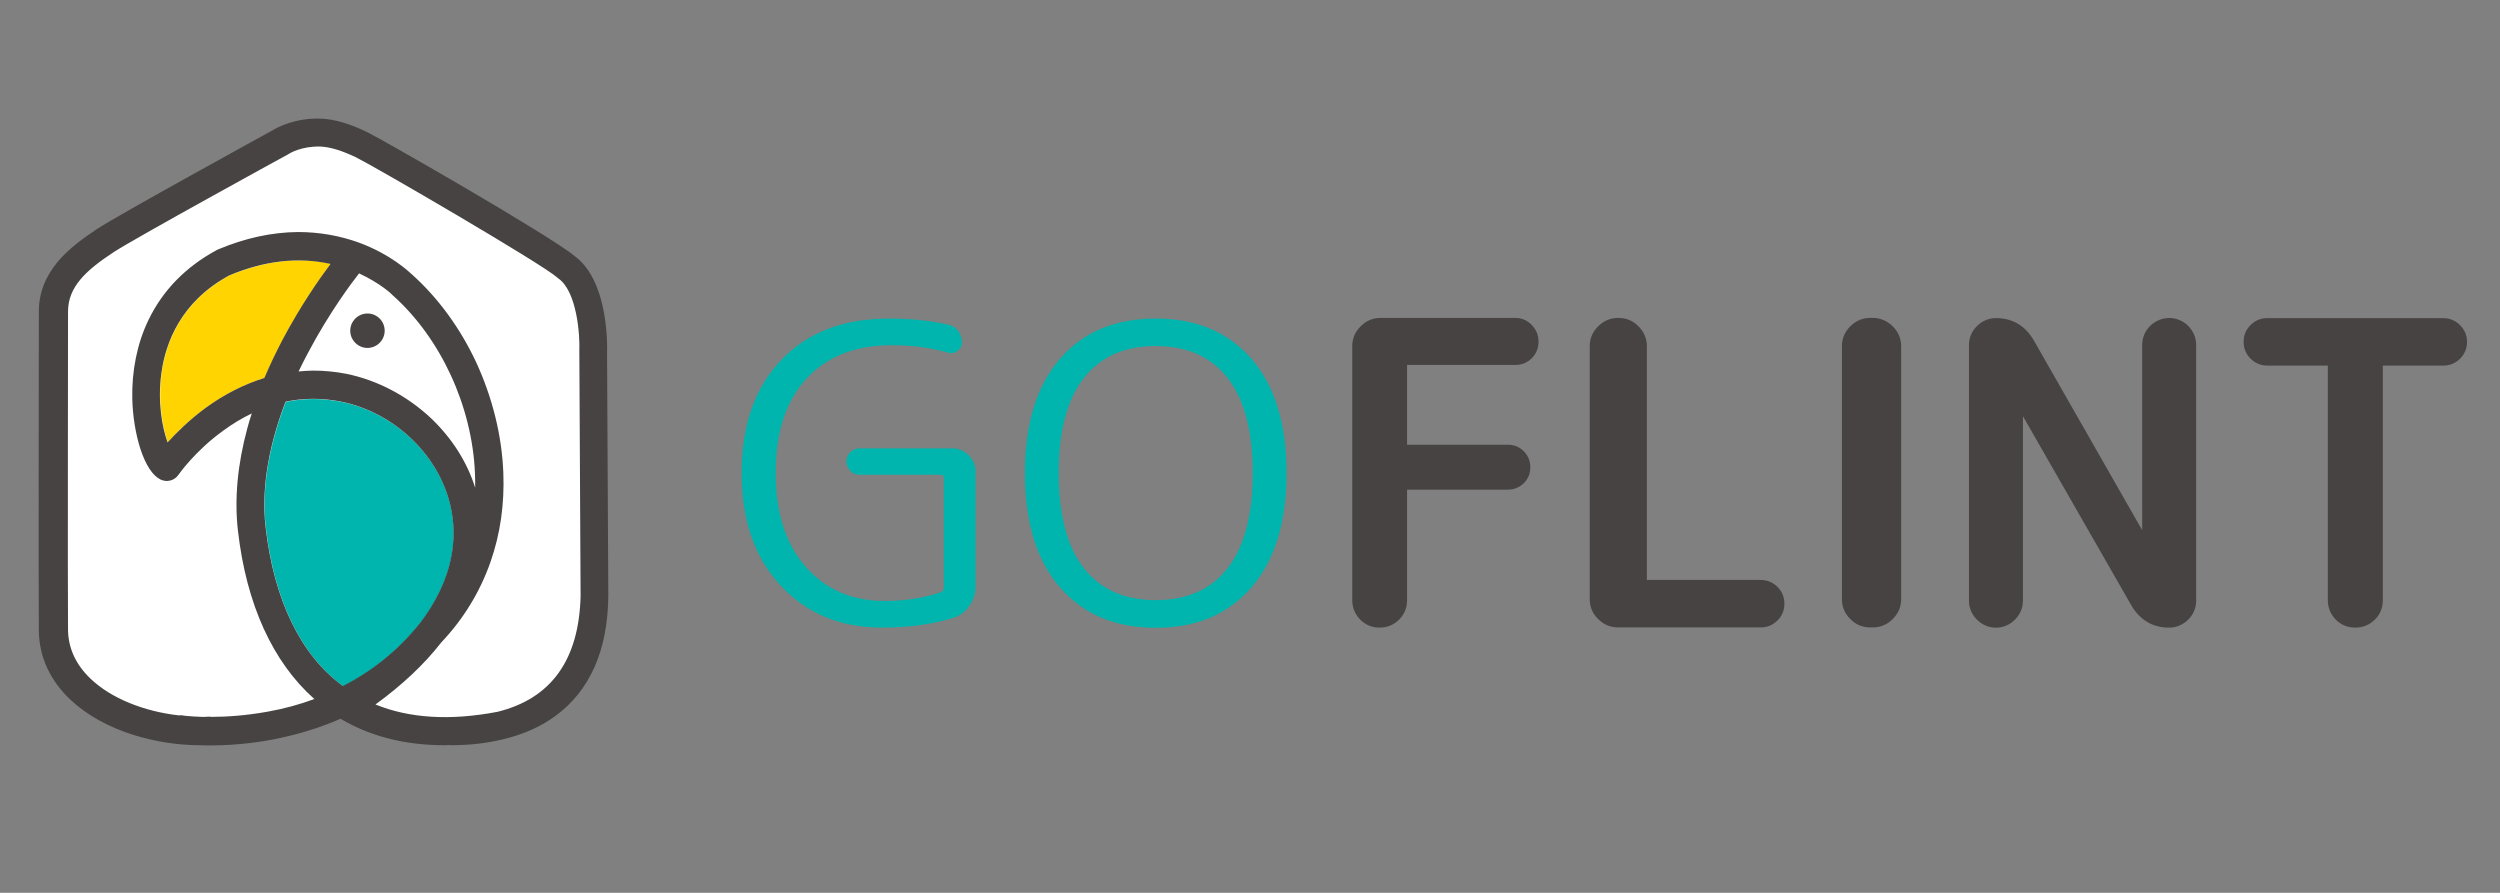
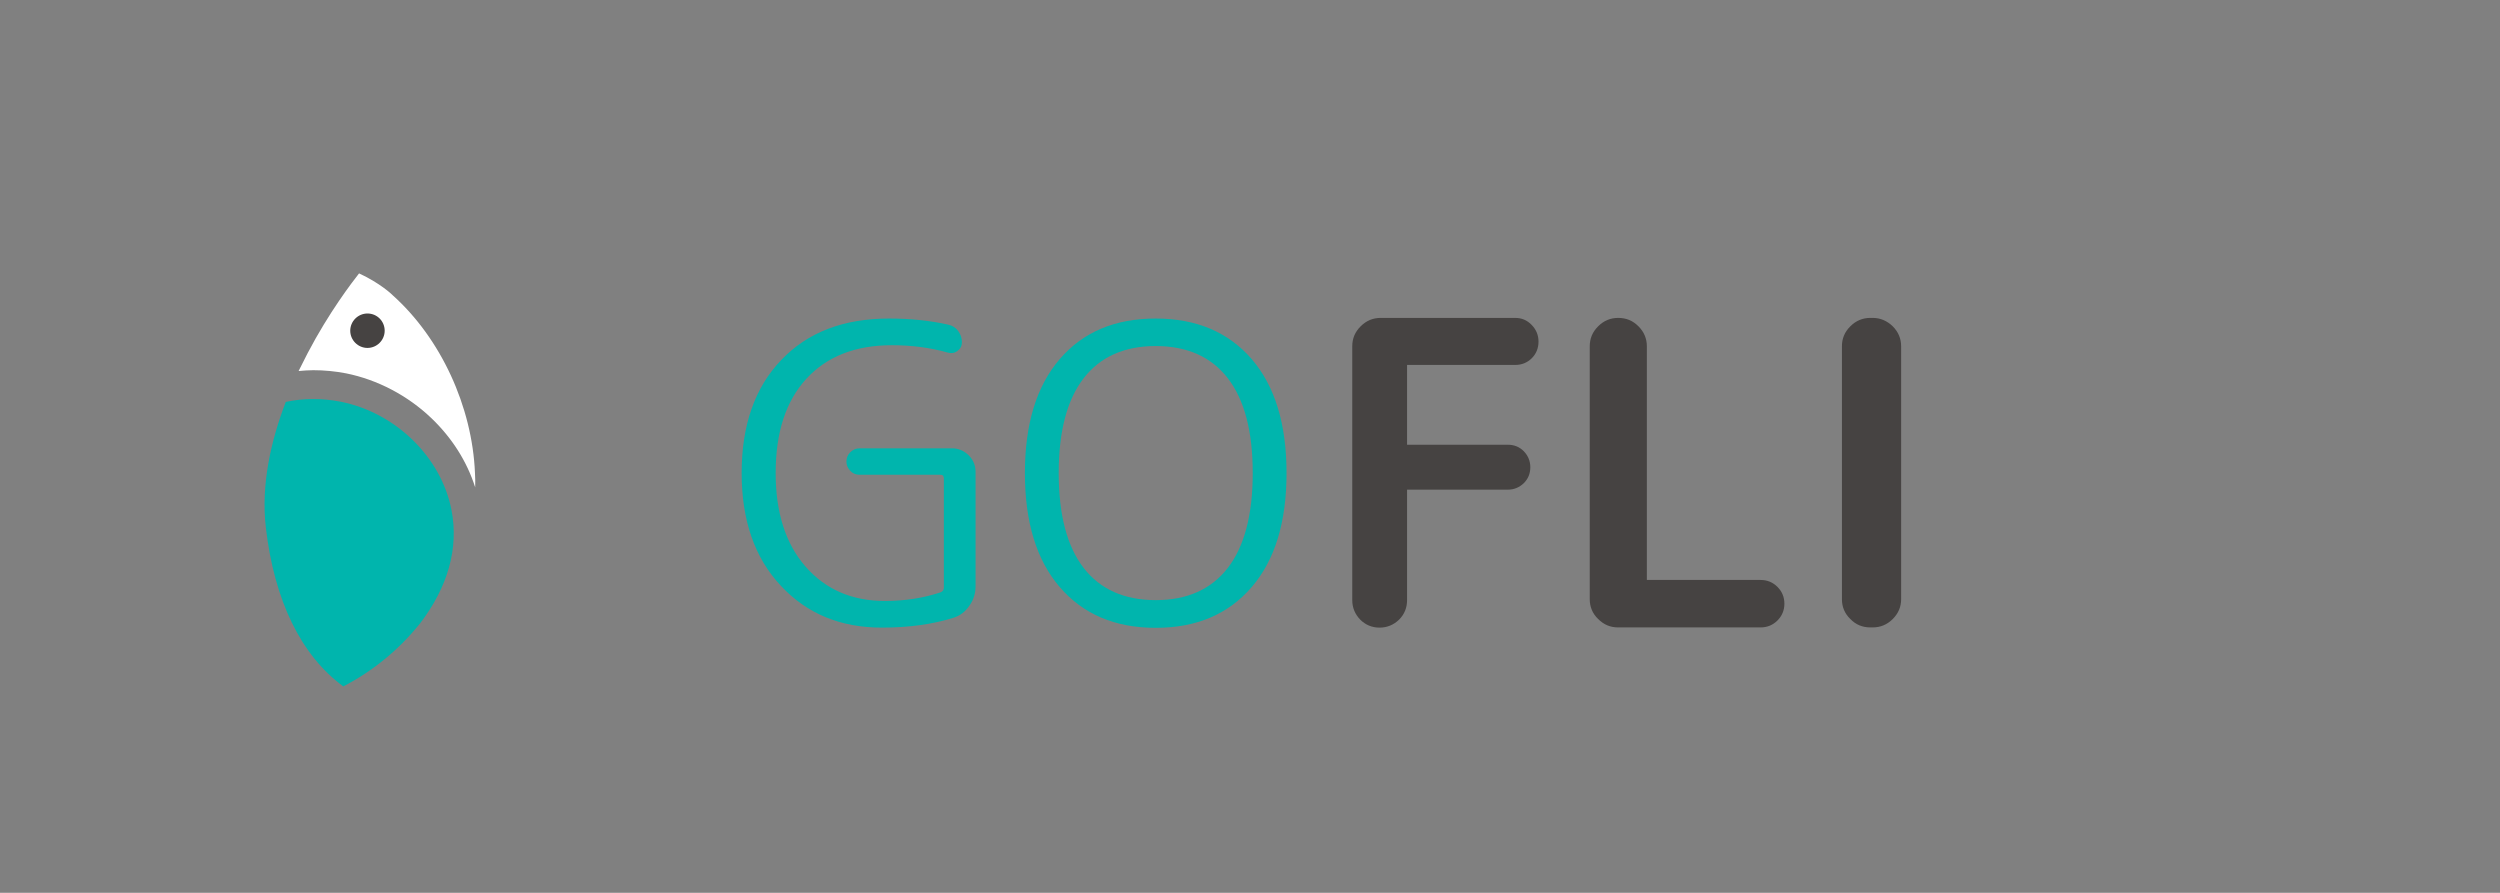
<svg xmlns="http://www.w3.org/2000/svg" version="1.1" id="Layer_1" x="0px" y="0px" viewBox="0 0 1190.6 425.2" style="enable-background:new 0 0 1190.6 425.2;" xml:space="preserve">
  <rect x="0" y="0" width="1190.6" height="425.2" fill="#808080" stroke="none" />
  <style type="text/css">
	.st0{fill:#FFFFFF;}
	.st1{fill:#FFD400;}
	.st2{fill:#00B5AD;}
	.st3{fill:#464342;}
</style>
  <g>
    <g>
-       <path class="st0" d="M278.7,166.5c0-0.1,0-0.2,0-0.3c0.3-7-1-28.6-10.3-35.1c-0.2-0.2-0.4-0.3-0.6-0.5    c-7.4-6.7-88.7-53.9-98.1-58.6c-6.8-3.3-12.6-5.1-17.2-5.2c-9.3-0.3-15.3,3.5-15.4,3.5c-0.2,0.1-0.3,0.2-0.5,0.3    c-0.7,0.4-74.4,40.8-85.1,47.7c-13.7,9-22.2,17-22.2,28.7c0,7.9-0.2,136.8,0,155.7v0.1c0.2,8.8,3.8,16.7,10.9,23.4    c10,9.4,26,15.9,43.2,17.9c0.6-0.1,1.3-0.1,1.9,0c0.1,0.1,3.5,0.5,9.3,0.7c1.1,0,2.2,0,3.3-0.1c0.5,0,1,0,1.5,0.1    c7.3,0,16.8-0.6,27.6-2.6c7.2-1.3,14.1-3.2,20.6-5.4c0.7-0.2,1.4-0.5,2.1-0.7l29.9,2.6c0,0,0,0,0,0c16.6,6.7,36.5,7.9,59.5,3.6    c26.2-6.5,39.7-25.2,40.3-56.1L278.7,166.5z" />
-       <path class="st1" d="M109.2,131.2c-23,12.5-30.2,32.1-32.2,46.2c-1.9,14,0.5,26.3,2.9,33.3c4.1-4.7,10.3-10.8,18.2-16.5    c8.9-6.5,18.3-11.3,27.9-14.2c2.6-6,5.4-12.1,8.7-18.3c8.7-16.4,17.7-29.2,22.8-36.1C142.2,122.3,126,124.2,109.2,131.2z" />
-       <path class="st2" d="M199.8,297.2c0-0.1,0.1-0.1,0.1-0.1c13.4-17.5,18.7-36,15.1-54.3c-4.9-25.1-26.6-46.3-52.8-51.5    c-8.8-1.7-17.6-1.7-26.1,0.1c-6.9,18-11.9,39.1-9.5,59.8c4,34.7,16.7,60.9,36.9,75.7C177.5,319.6,189.7,309.7,199.8,297.2z" />
+       <path class="st2" d="M199.8,297.2c0-0.1,0.1-0.1,0.1-0.1c13.4-17.5,18.7-36,15.1-54.3c-4.9-25.1-26.6-46.3-52.8-51.5    c-8.8-1.7-17.6-1.7-26.1,0.1c-6.9,18-11.9,39.1-9.5,59.8c4,34.7,16.7,60.9,36.9,75.7C177.5,319.6,189.7,309.7,199.8,297.2" />
      <path class="st0" d="M187,140.6c-0.1-0.1-0.2-0.2-0.3-0.3c-0.1-0.1-5.7-5.5-15.7-10.1c-3.3,4.2-14.3,18.5-24.5,38    c-1.4,2.7-2.8,5.5-4.3,8.5c2.3-0.2,4.6-0.4,7-0.4c5.2,0,10.4,0.5,15.6,1.5c14.9,3,29.3,10.5,40.7,21.4    c9.8,9.4,16.9,20.6,20.8,32.9c0.1-2.4,0-4.7-0.1-6.8C224.9,193.6,209.9,161.1,187,140.6z" />
      <path class="st3" d="M183.2,157.5c0,4.5-3.7,8.2-8.2,8.2c-4.5,0-8.2-3.7-8.2-8.2c0-4.5,3.7-8.2,8.2-8.2    C179.6,149.3,183.2,153,183.2,157.5" />
-       <path class="st3" d="M289.1,167.5c0.1-1.2,0.2-8.8-1.3-17.6c-2.3-13.3-7-22.7-14.2-28c-11-9.3-91.7-55.6-98.6-58.9    c-8.3-4.1-15.9-6.3-22.3-6.5c0,0,0,0-0.1,0c-12.4-0.4-20.8,4.4-22.5,5.4c-4.9,2.7-73.1,40.1-83.8,47.1    c-6.2,4.1-13.3,9.2-18.6,15.4c-6.1,7.3-9.2,15.1-9.2,23.9c0,7.7-0.2,133,0,152.3c0.2,12.2,5.3,23.4,14.9,32.5    c7.7,7.3,18.2,13.2,30.5,17c10,3.1,20.8,4.8,31.3,4.8c1.5,0.1,3.1,0.1,4.8,0.1c7.7,0,17.9-0.6,29.3-2.7c11.6-2.2,22.6-5.5,32.9-10    c14.1,8.4,30.7,12.6,49.5,12.6c0.8,0,1.6-0.1,2.4-0.1c0.2,0,0.3,0.1,0.5,0.1l0,0c8.9,0,16.9-0.9,24.4-2.7c0.2-0.1,0.4-0.1,0.6-0.1    c0.3-0.1,0.5-0.2,0.7-0.2c9.3-2.3,17.4-5.9,24.3-11c16.3-12,24.8-31.1,25.1-56.8c0-0.1,0-0.1,0-0.2L289.1,167.5z M126.5,251.1    c-2.4-20.6,2.6-41.8,9.5-59.8c8.6-1.8,17.3-1.8,26.1-0.1c26.2,5.2,47.9,26.4,52.8,51.5c3.6,18.3-1.7,36.8-15.1,54.3    c0,0.1-0.1,0.1-0.1,0.1c-10.1,12.5-22.3,22.4-36.4,29.6C143.3,312.1,130.5,285.9,126.5,251.1z M171,130.2    c10,4.6,15.7,10,15.7,10.1c0.1,0.1,0.2,0.2,0.3,0.3c22.9,20.4,37.9,52.9,39.2,84.9c0.1,2.2,0.1,4.5,0.1,6.8    c-3.8-12.2-11-23.5-20.8-32.9c-11.4-10.8-25.8-18.4-40.7-21.4c-5.2-1-10.4-1.5-15.6-1.5c-2.3,0-4.7,0.2-7,0.4    c1.4-3,2.9-5.8,4.3-8.5C156.8,148.8,167.7,134.4,171,130.2z M134.6,161.7c-3.2,6.1-6.1,12.2-8.7,18.3c-9.6,3-19,7.7-27.9,14.2    c-7.9,5.8-14,11.9-18.2,16.5c-2.5-7-4.9-19.3-2.9-33.3c2-14.2,9.2-33.7,32.2-46.2c16.8-7.1,33-8.9,48.3-5.5    C152.3,132.5,143.3,145.3,134.6,161.7z M236.9,339c-22.5,4.3-41.9,3.1-58.1-3.5c12.8-9.3,23.3-19.2,31.4-29.6    c10.5-11.1,18.4-24,23.4-38.3c4.7-13.4,6.7-27.7,6.1-42.6c-0.7-17.6-5.2-35.7-12.9-52.4c-7.6-16.3-18.2-30.8-30.6-41.9    c-1.4-1.3-10.2-9.6-25.1-15.1c-9.3-3.4-19.2-5.1-29.2-5.1c-12.5,0.1-25.3,2.9-38.1,8.3c-0.2,0.1-0.4,0.2-0.6,0.3    c-14.8,8-25.7,19.2-32.5,33.3c-5.4,11.2-8,24.2-7.7,37.6c0.2,8.3,1.6,16.8,3.9,23.9c2.6,7.8,5.8,12.6,9.6,14.5    c3,1.4,6.6,0.5,8.5-2.3c0.1-0.1,7.7-11.2,21.3-21c4.5-3.3,9-6,13.6-8.2c-0.8,2.4-1.5,4.7-2.1,7c-4.7,17.3-6.2,33.7-4.5,48.7    c4,35.2,16.6,62.7,36.4,80.3c-7,2.6-14.3,4.6-22.1,6c-10.5,1.9-19.8,2.5-26.9,2.5c-0.5-0.1-1-0.1-1.4-0.1    c-1.1,0.1-2.1,0.1-3.2,0.1c-5.6-0.2-9-0.6-9.1-0.7c-0.6-0.1-1.2-0.1-1.8,0c-16.8-1.9-32.4-8.2-42.1-17.5    c-6.9-6.6-10.5-14.3-10.7-22.9v-0.1c-0.2-18.5,0-144.4,0-152c0.1-11.5,8.3-19.3,21.7-28.1c10.4-6.8,82.3-46.2,83.1-46.6    c0.2-0.1,0.3-0.2,0.5-0.3c0.1-0.1,5.9-3.7,15-3.4c4.5,0.2,10.1,1.9,16.8,5.1c9.3,4.6,88.5,50.7,95.8,57.2c0.2,0.2,0.4,0.4,0.6,0.5    c9,6.3,10.3,27.4,10,34.3c0,0.1,0,0.2,0,0.3l0.6,116.8C275.7,314.3,262.5,332.7,236.9,339z" />
    </g>
    <g>
      <g>
        <path class="st2" d="M420,298.9c-19.7,0-35.7-6.6-48.1-19.9c-12.5-13.3-18.7-31.2-18.7-53.7c0-22.8,6.3-40.8,18.9-53.9     c12.6-13.2,29.7-19.7,51.3-19.7c10.3,0,19.7,1,28.1,2.9c2,0.4,3.6,1.4,4.8,3c1.2,1.6,1.8,3.4,1.8,5.4c0,1.7-0.7,3.1-2.1,4.1     c-1.4,1.1-3,1.3-4.7,0.8c-8.5-2.4-17.4-3.5-26.5-3.5c-17.4,0-31,5.3-40.8,16s-14.6,25.6-14.6,44.9c0,18.7,4.7,33.6,14.2,44.5     s22.1,16.4,37.8,16.4c9.6,0,18.4-1.4,26.5-4.1c1.1-0.4,1.6-1.2,1.6-2.3v-51.9c0-1.2-0.5-1.8-1.6-1.8h-38.5     c-1.8,0-3.3-0.6-4.5-1.9c-1.2-1.3-1.8-2.7-1.8-4.4s0.6-3.2,1.8-4.4c1.2-1.2,2.7-1.9,4.5-1.9h44c3,0,5.6,1.1,7.9,3.3     c2.2,2.2,3.3,4.8,3.3,7.9v54.4c0,3.4-0.9,6.5-2.9,9.3c-1.9,2.8-4.4,4.8-7.6,5.8C444.2,297.3,432.8,298.9,420,298.9z" />
        <path class="st2" d="M596.1,279.6C585,292.5,569.8,299,550.4,299s-34.6-6.5-45.7-19.4c-11.1-12.9-16.6-31-16.6-54.3     s5.5-41.4,16.6-54.3c11.1-12.9,26.3-19.3,45.7-19.3s34.6,6.5,45.7,19.3c11.1,12.9,16.6,31,16.6,54.3     C612.7,248.6,607.2,266.7,596.1,279.6z M584.7,180.1c-7.9-10.2-19.4-15.3-34.3-15.3c-14.9,0-26.4,5.1-34.3,15.3     c-7.9,10.2-11.9,25.3-11.9,45.2s4,35,11.9,45.2c7.9,10.2,19.4,15.3,34.3,15.3c14.9,0,26.4-5.1,34.3-15.3     c7.9-10.2,11.9-25.3,11.9-45.2C596.6,205.3,592.6,190.3,584.7,180.1z" />
      </g>
      <g>
        <path class="st3" d="M721.6,151.4h-64.1c-3.6,0-6.8,1.3-9.5,4s-4,5.8-4,9.5v120.9c0,3.6,1.3,6.7,3.8,9.3c2.5,2.5,5.6,3.8,9.2,3.8     c3.6,0,6.7-1.3,9.3-3.8c2.5-2.5,3.8-5.6,3.8-9.3v-52.6h48c3,0,5.5-1.1,7.6-3.1c2.1-2.1,3.1-4.6,3.1-7.6s-1.1-5.5-3.1-7.6     c-2.1-2.1-4.6-3.1-7.6-3.1h-48v-38h51.5c3.1,0,5.8-1.1,7.9-3.2c2.1-2.1,3.2-4.8,3.2-7.9c0-3.1-1.1-5.7-3.2-7.9     C727.3,152.5,724.7,151.4,721.6,151.4z" />
        <path class="st3" d="M838.5,276.2h-54.2V164.9c0-3.6-1.3-6.8-4-9.5s-5.8-4-9.7-4c-3.6,0-6.8,1.3-9.5,4s-4,5.8-4,9.5v120.5     c0,3.6,1.3,6.8,4,9.4c2.7,2.7,5.8,4,9.5,4h67.9c3.1,0,5.8-1.1,8-3.3c2.2-2.2,3.3-4.9,3.3-8s-1.1-5.8-3.3-8     S841.6,276.2,838.5,276.2z" />
        <path class="st3" d="M891.9,151.4h-1.2c-3.6,0-6.8,1.3-9.5,4s-4,5.8-4,9.5v120.5c0,3.6,1.3,6.8,4,9.4c2.6,2.7,5.8,4,9.5,4h1.2     c3.6,0,6.8-1.3,9.5-4s4-5.8,4-9.5V164.9c0-3.6-1.3-6.8-4-9.5C898.7,152.8,895.5,151.4,891.9,151.4z" />
-         <path class="st3" d="M1024,155.2c-2.5,2.5-3.8,5.6-3.8,9.1v88.2l-51.8-90.7c-4.1-6.8-10.1-10.3-17.8-10.3c-3.5,0-6.5,1.3-9.1,3.8     c-2.5,2.5-3.8,5.6-3.8,9.1V286c0,3.5,1.3,6.6,3.8,9.1c5,5.1,13.1,5.1,18.1,0c2.5-2.5,3.8-5.6,3.8-9.1v-87.8l51.8,90.4     c4.1,6.8,10.1,10.3,17.8,10.3c3.5,0,6.5-1.3,9.1-3.8c2.5-2.5,3.8-5.6,3.8-9.1V164.3c0-3.5-1.3-6.5-3.8-9.1     C1037.1,150.2,1029.1,150.2,1024,155.2z" />
-         <path class="st3" d="M1171.5,154.8c-2.2-2.2-4.9-3.3-8-3.3h-83.7c-3.1,0-5.8,1.1-8,3.3s-3.3,4.9-3.3,8s1.1,5.8,3.3,8     c2.2,2.2,4.9,3.3,8,3.3h28.8v111.7c0,3.6,1.3,6.7,3.8,9.3c2.5,2.5,5.6,3.8,9.3,3.8c3.6,0,6.7-1.3,9.3-3.8     c2.5-2.5,3.8-5.6,3.8-9.3V174.1h28.8c3.1,0,5.8-1.1,8-3.3s3.3-4.9,3.3-8C1174.9,159.6,1173.7,157,1171.5,154.8z" />
      </g>
    </g>
  </g>
</svg>